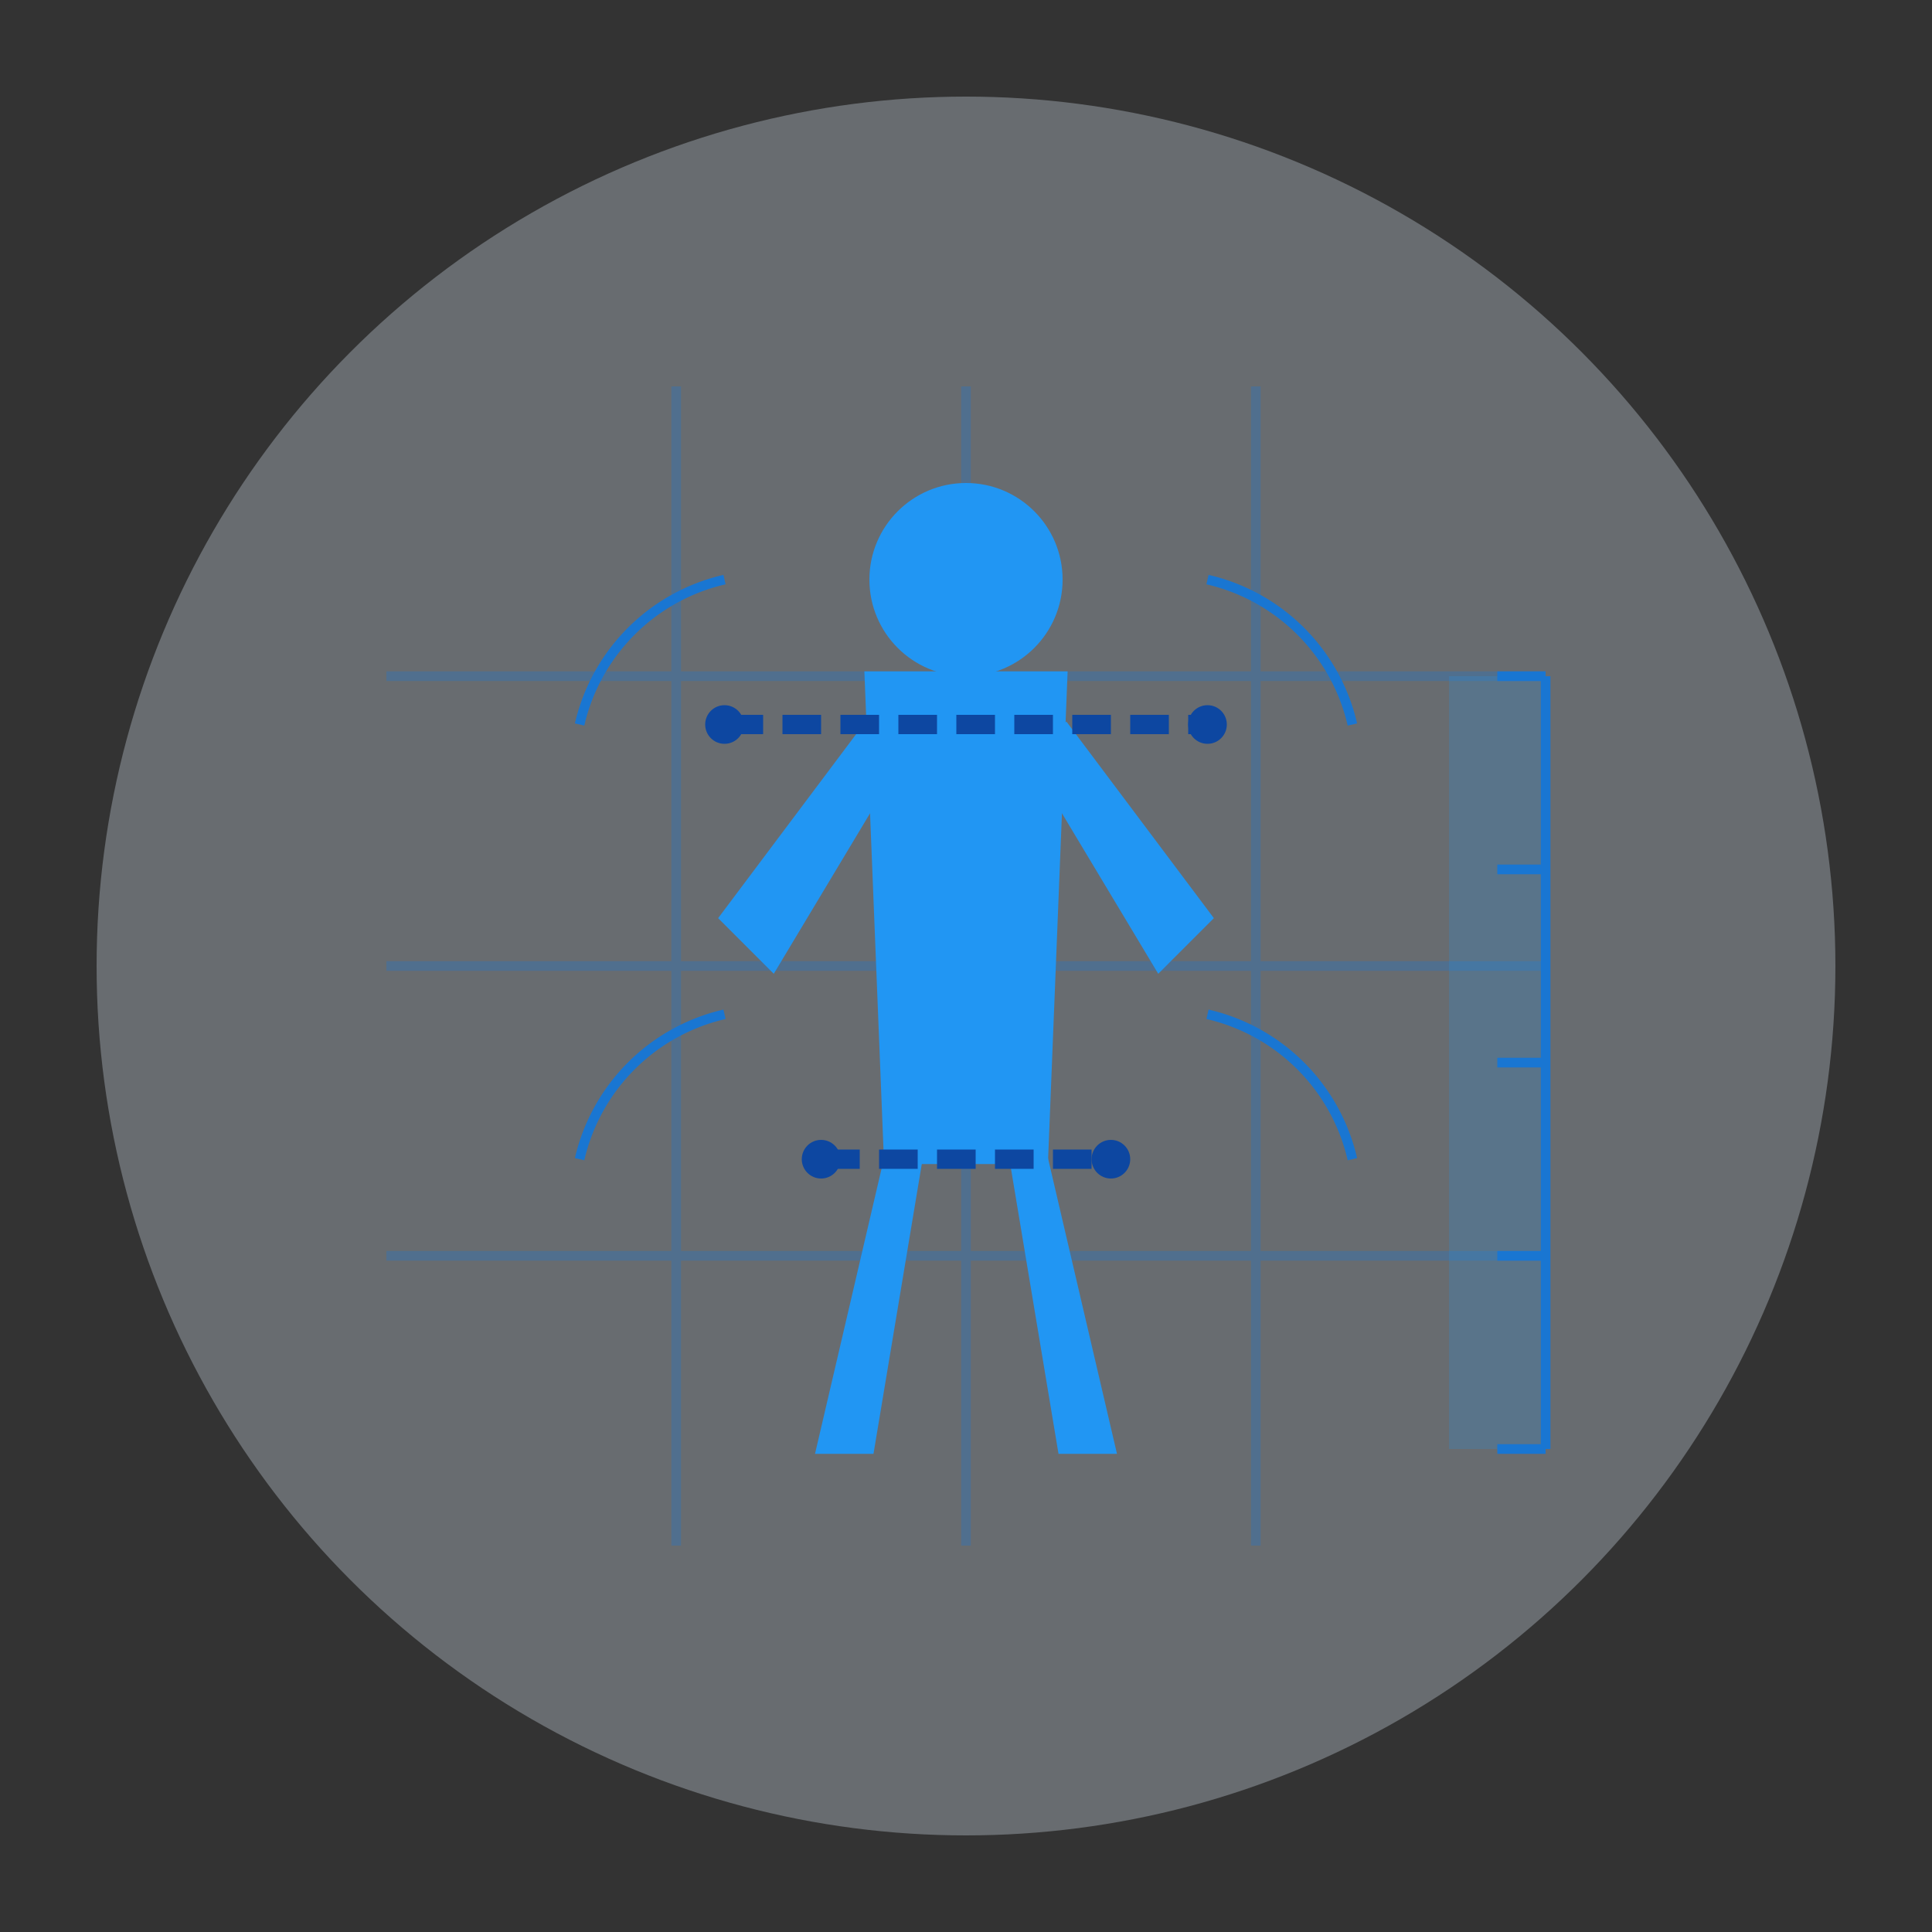
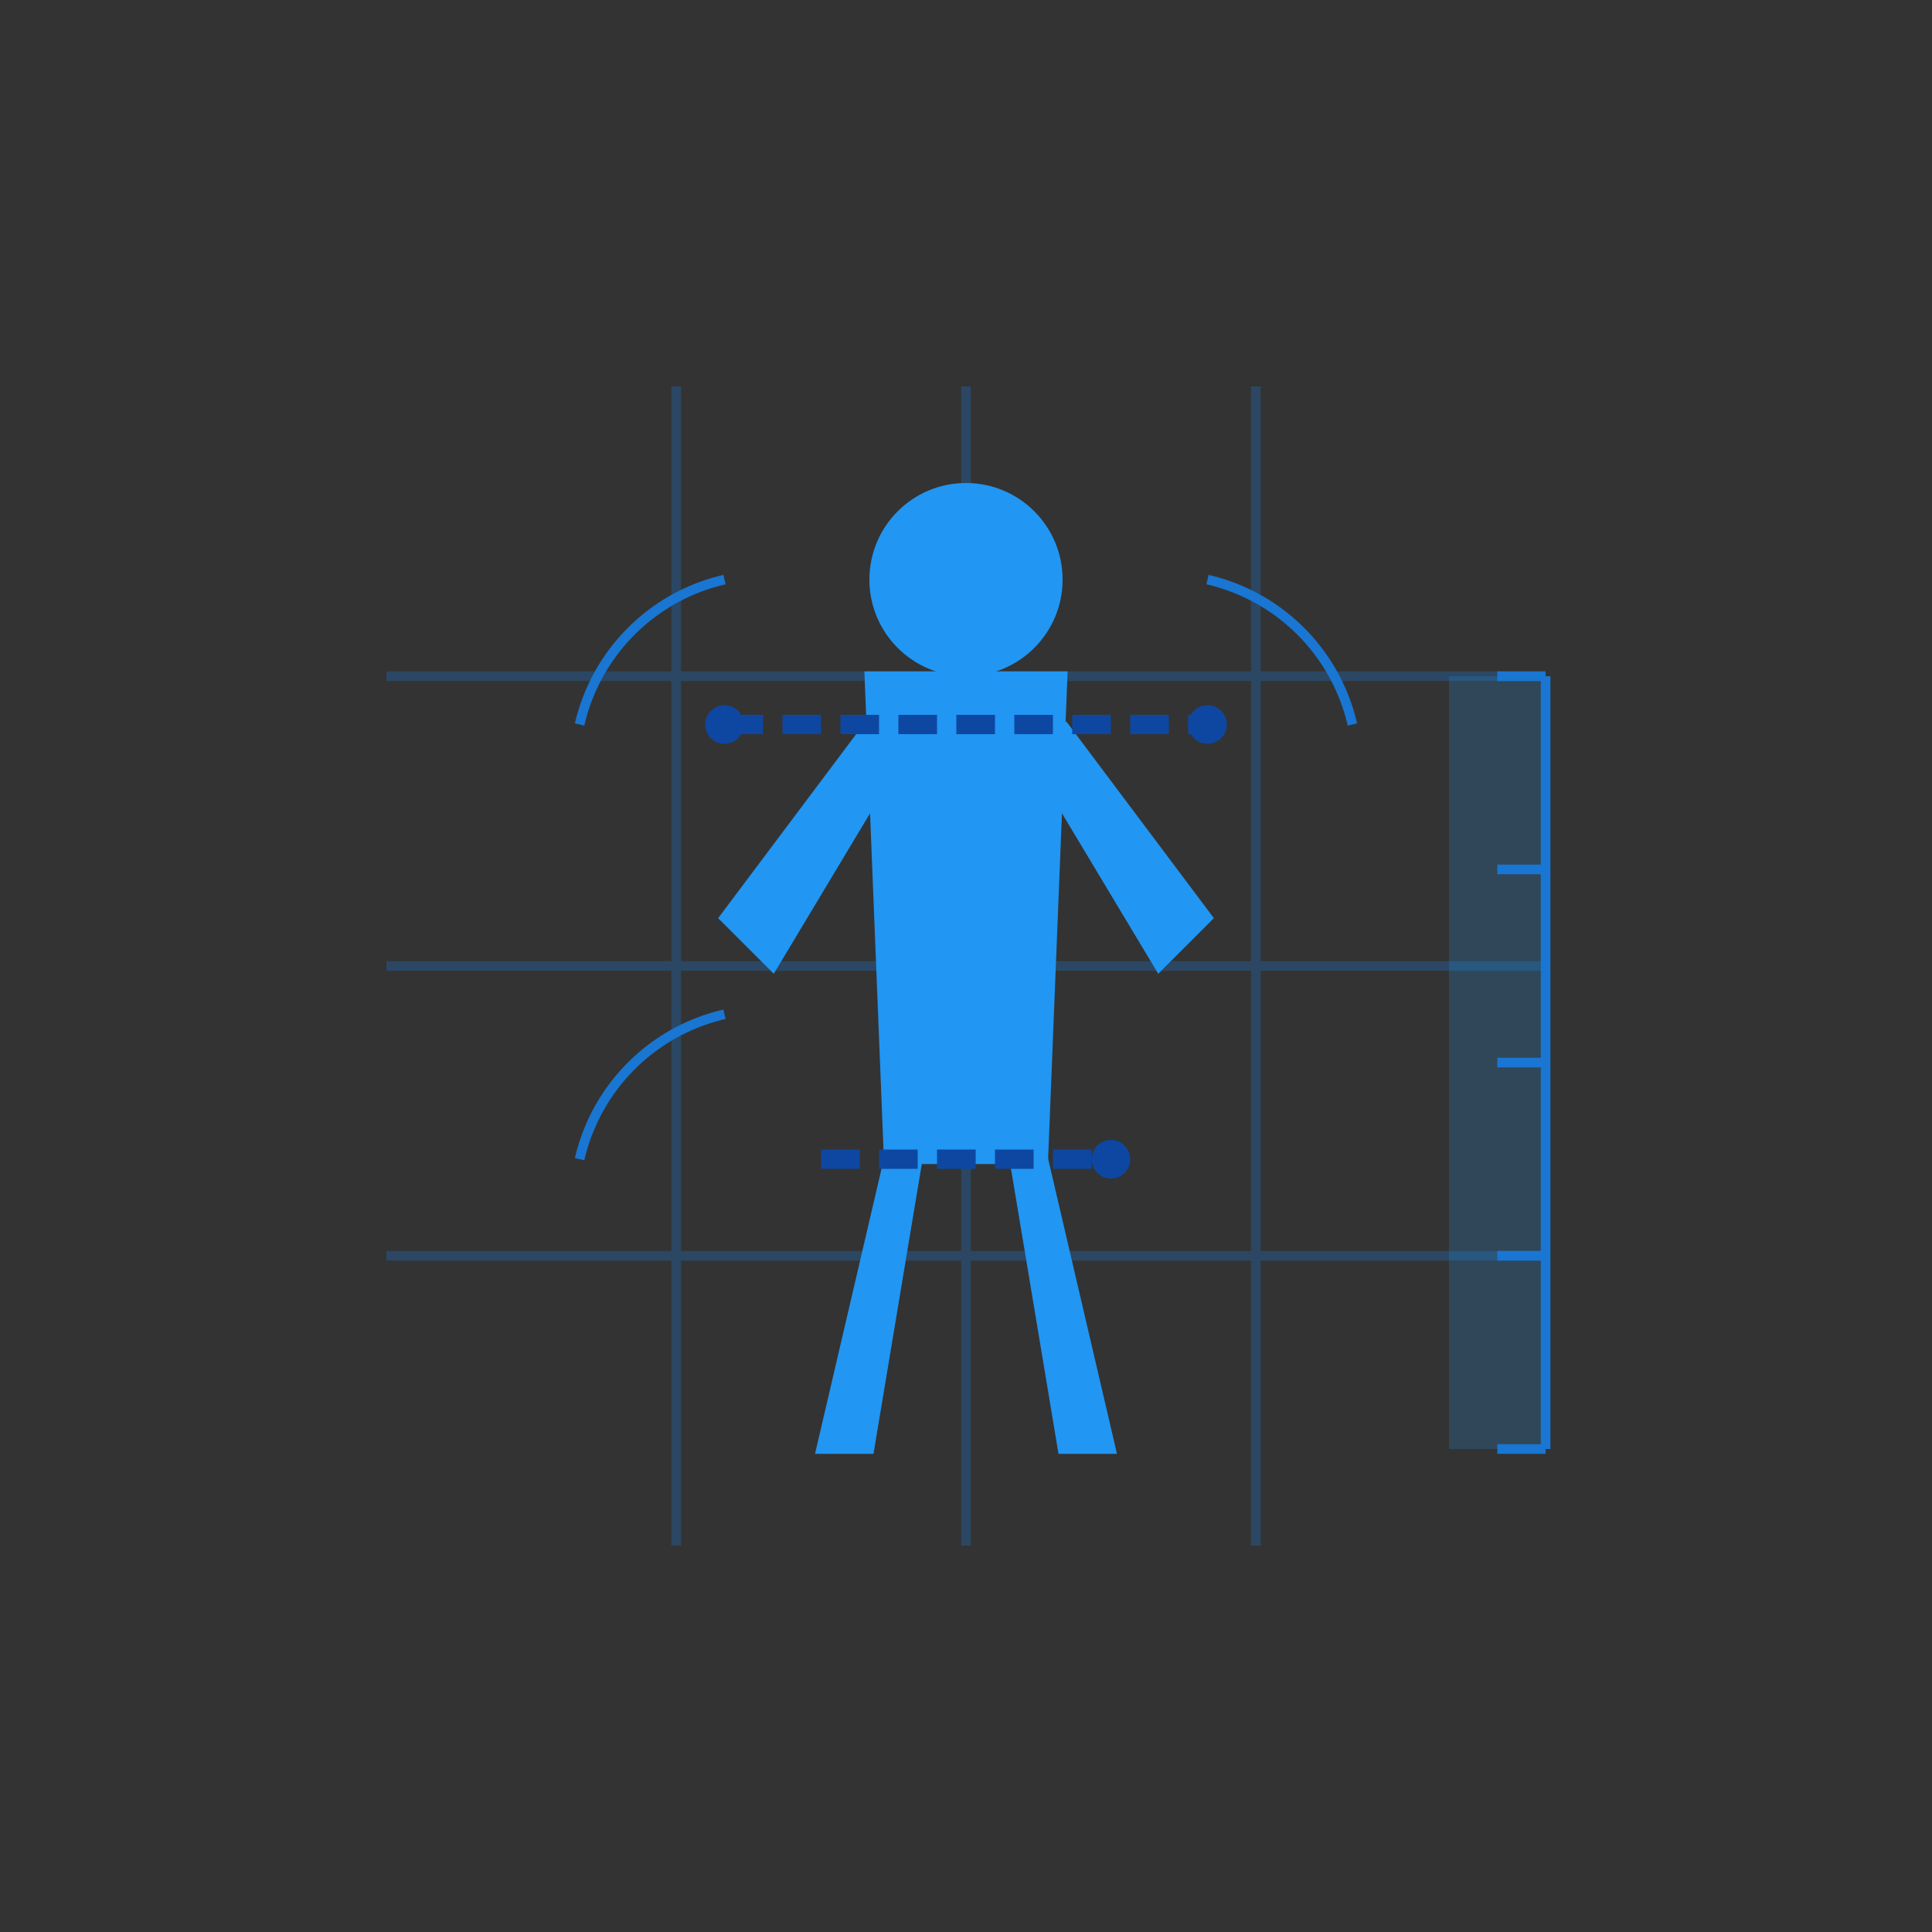
<svg xmlns="http://www.w3.org/2000/svg" viewBox="0 0 200 200">
  <rect x="0" y="0" width="200" height="200" fill="#333333" stroke="none" />
-   <circle cx="100" cy="100" r="90" fill="#E3F2FD" opacity="0.3" />
  <g stroke="#1976D2" stroke-width="1" opacity="0.3">
    <line x1="70" y1="40" x2="70" y2="160" />
    <line x1="100" y1="40" x2="100" y2="160" />
    <line x1="130" y1="40" x2="130" y2="160" />
    <line x1="40" y1="70" x2="160" y2="70" />
    <line x1="40" y1="100" x2="160" y2="100" />
    <line x1="40" y1="130" x2="160" y2="130" />
  </g>
  <g fill="#2196F3">
    <circle cx="100" cy="60" r="10" />
    <path d="M90,70 L110,70 L108,120 L92,120 Z" stroke="#2196F3" stroke-width="1" />
    <path d="M90,75 L75,95 L80,100 L92,80" stroke="#2196F3" stroke-width="1" />
    <path d="M110,75 L125,95 L120,100 L108,80" stroke="#2196F3" stroke-width="1" />
    <path d="M92,120 L85,150 L90,150 L95,120" stroke="#2196F3" stroke-width="1" />
    <path d="M108,120 L115,150 L110,150 L105,120" stroke="#2196F3" stroke-width="1" />
  </g>
  <g stroke="#0D47A1" stroke-width="2" stroke-dasharray="4,2">
    <line x1="75" y1="75" x2="125" y2="75" />
    <line x1="85" y1="120" x2="115" y2="120" />
  </g>
  <g fill="none" stroke="#1976D2" stroke-width="1">
    <path d="M60,75 A20,20 0 0,1 75,60" />
    <path d="M140,75 A20,20 0 0,0 125,60" />
    <path d="M60,120 A20,20 0 0,1 75,105" />
-     <path d="M140,120 A20,20 0 0,0 125,105" />
  </g>
  <g fill="#0D47A1">
    <circle cx="75" cy="75" r="2" />
    <circle cx="125" cy="75" r="2" />
-     <circle cx="85" cy="120" r="2" />
    <circle cx="115" cy="120" r="2" />
  </g>
  <g transform="translate(160,70) rotate(90)">
    <rect x="0" y="0" width="80" height="10" fill="#2196F3" opacity="0.2" />
    <line x1="0" y1="0" x2="80" y2="0" stroke="#1976D2" stroke-width="1" />
    <line x1="0" y1="0" x2="0" y2="5" stroke="#1976D2" stroke-width="1" />
    <line x1="20" y1="0" x2="20" y2="5" stroke="#1976D2" stroke-width="1" />
    <line x1="40" y1="0" x2="40" y2="5" stroke="#1976D2" stroke-width="1" />
    <line x1="60" y1="0" x2="60" y2="5" stroke="#1976D2" stroke-width="1" />
    <line x1="80" y1="0" x2="80" y2="5" stroke="#1976D2" stroke-width="1" />
  </g>
</svg>